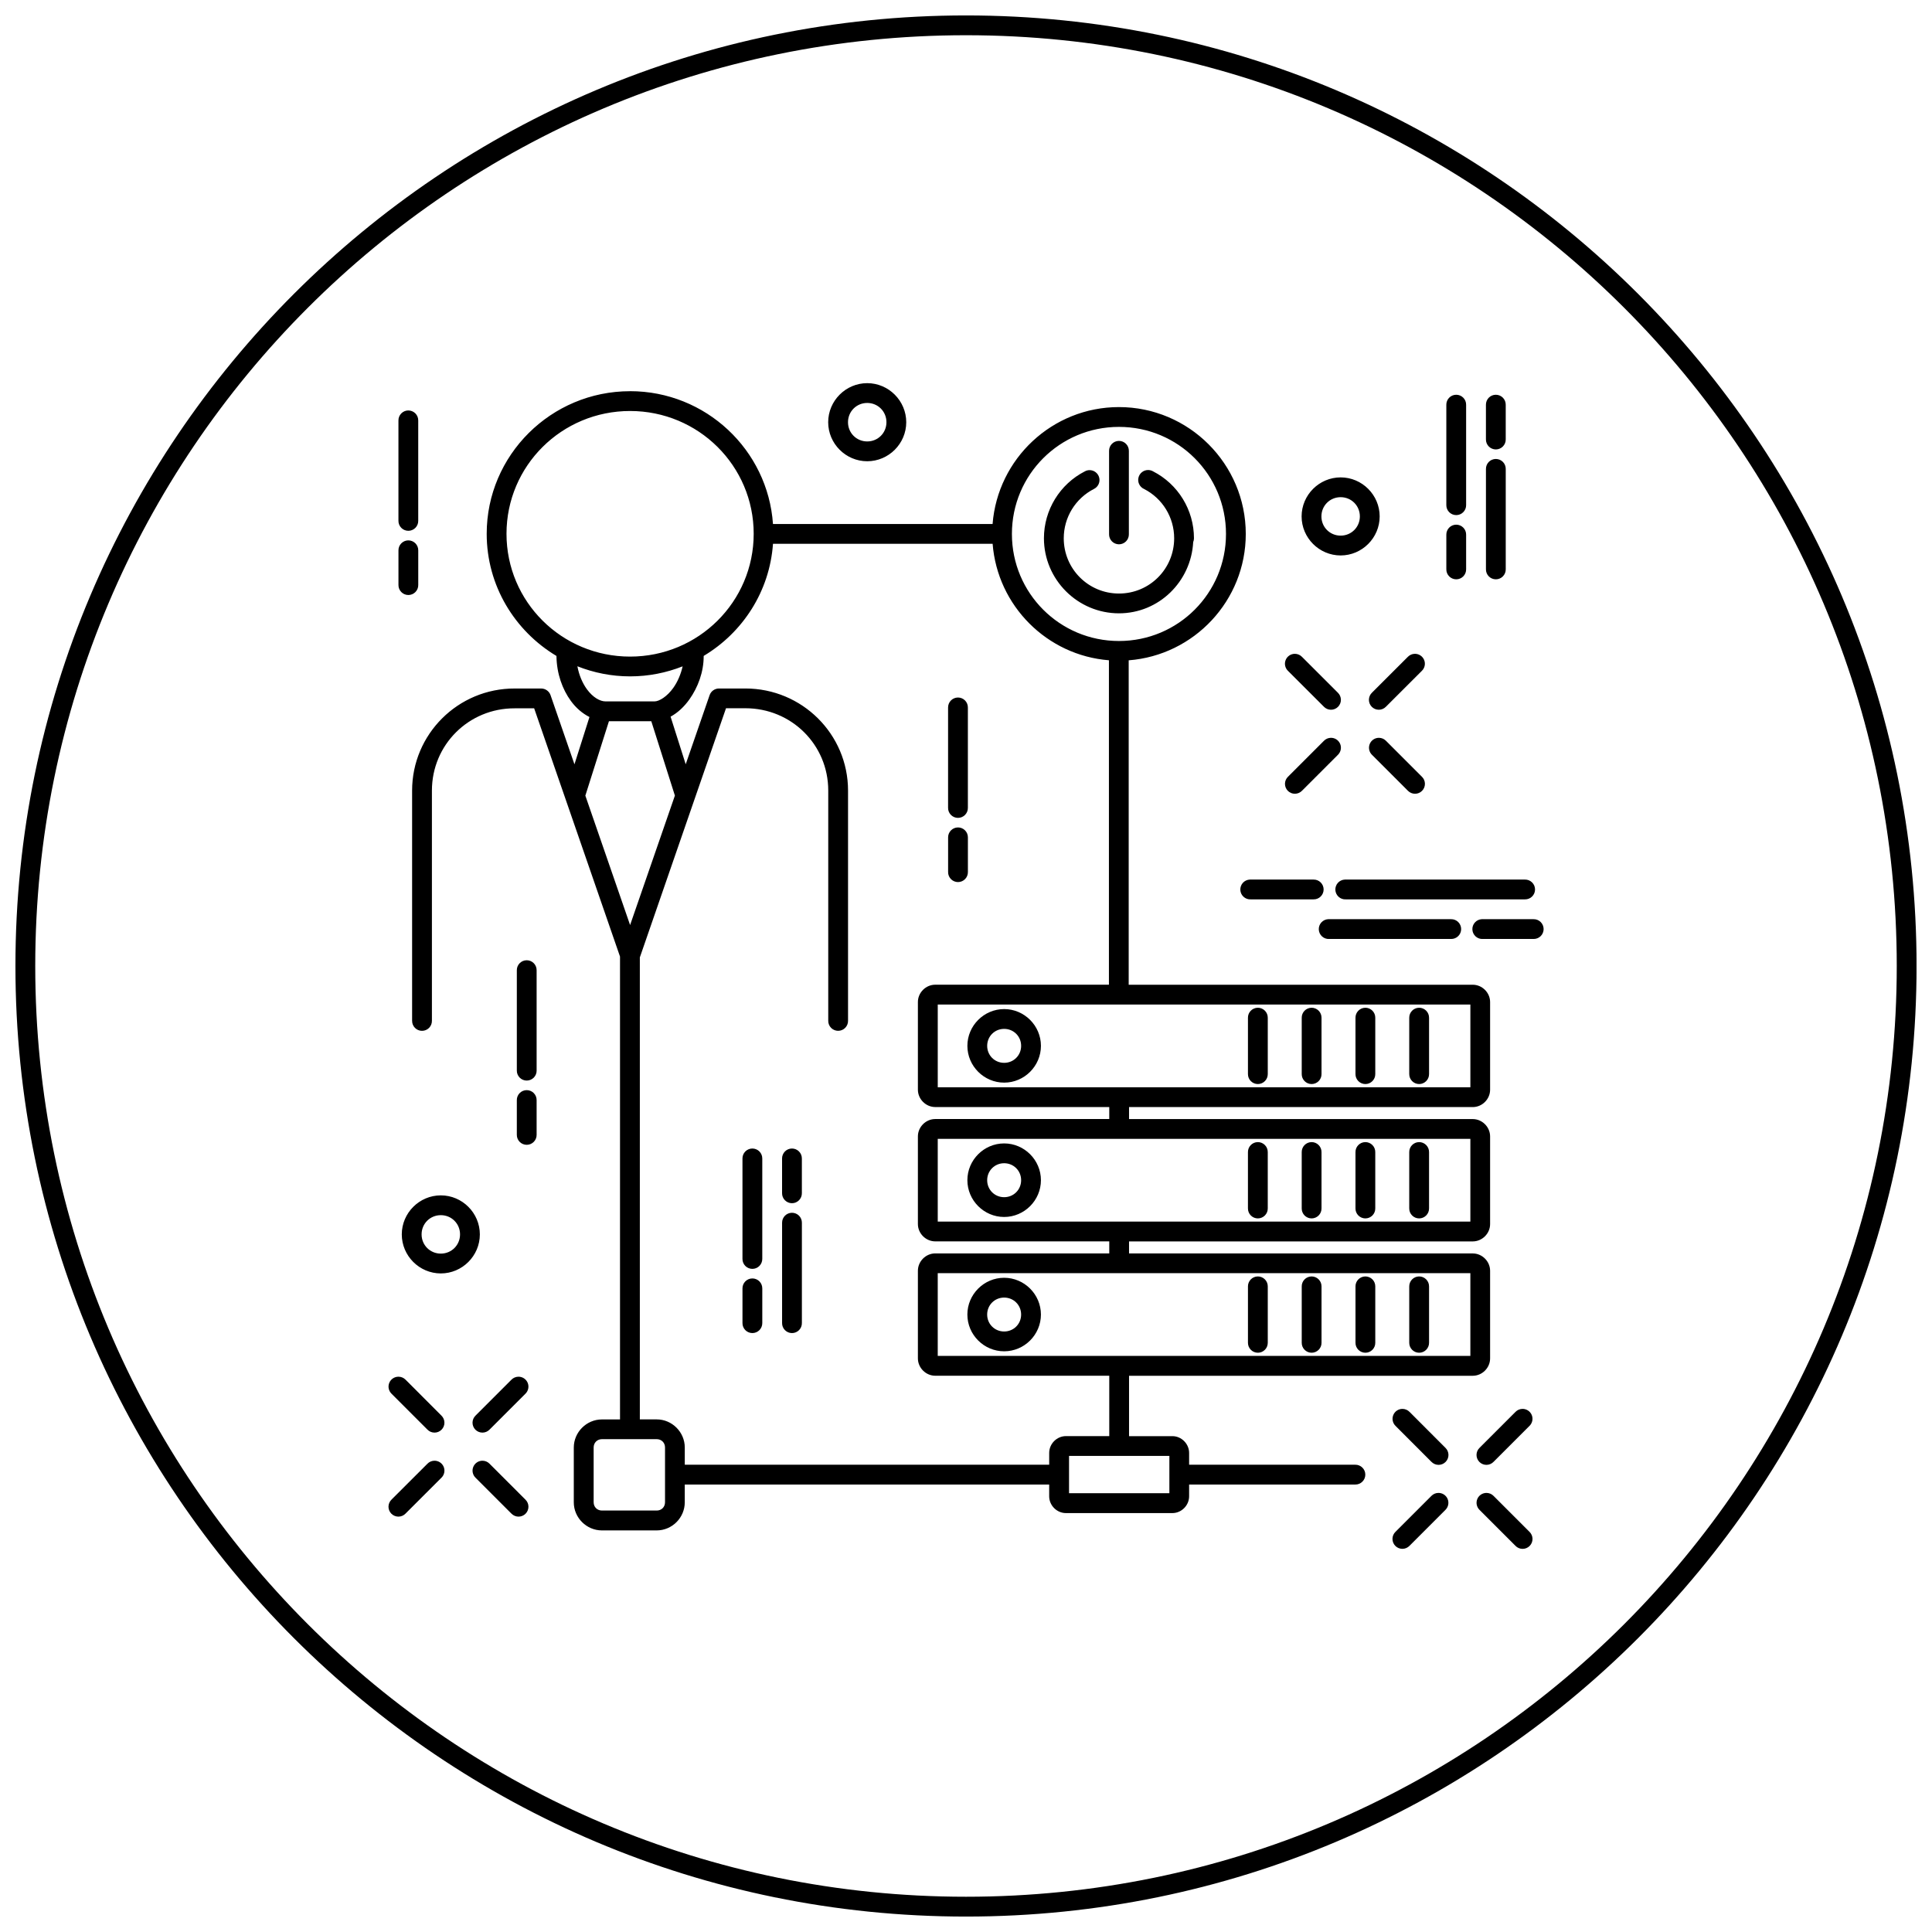
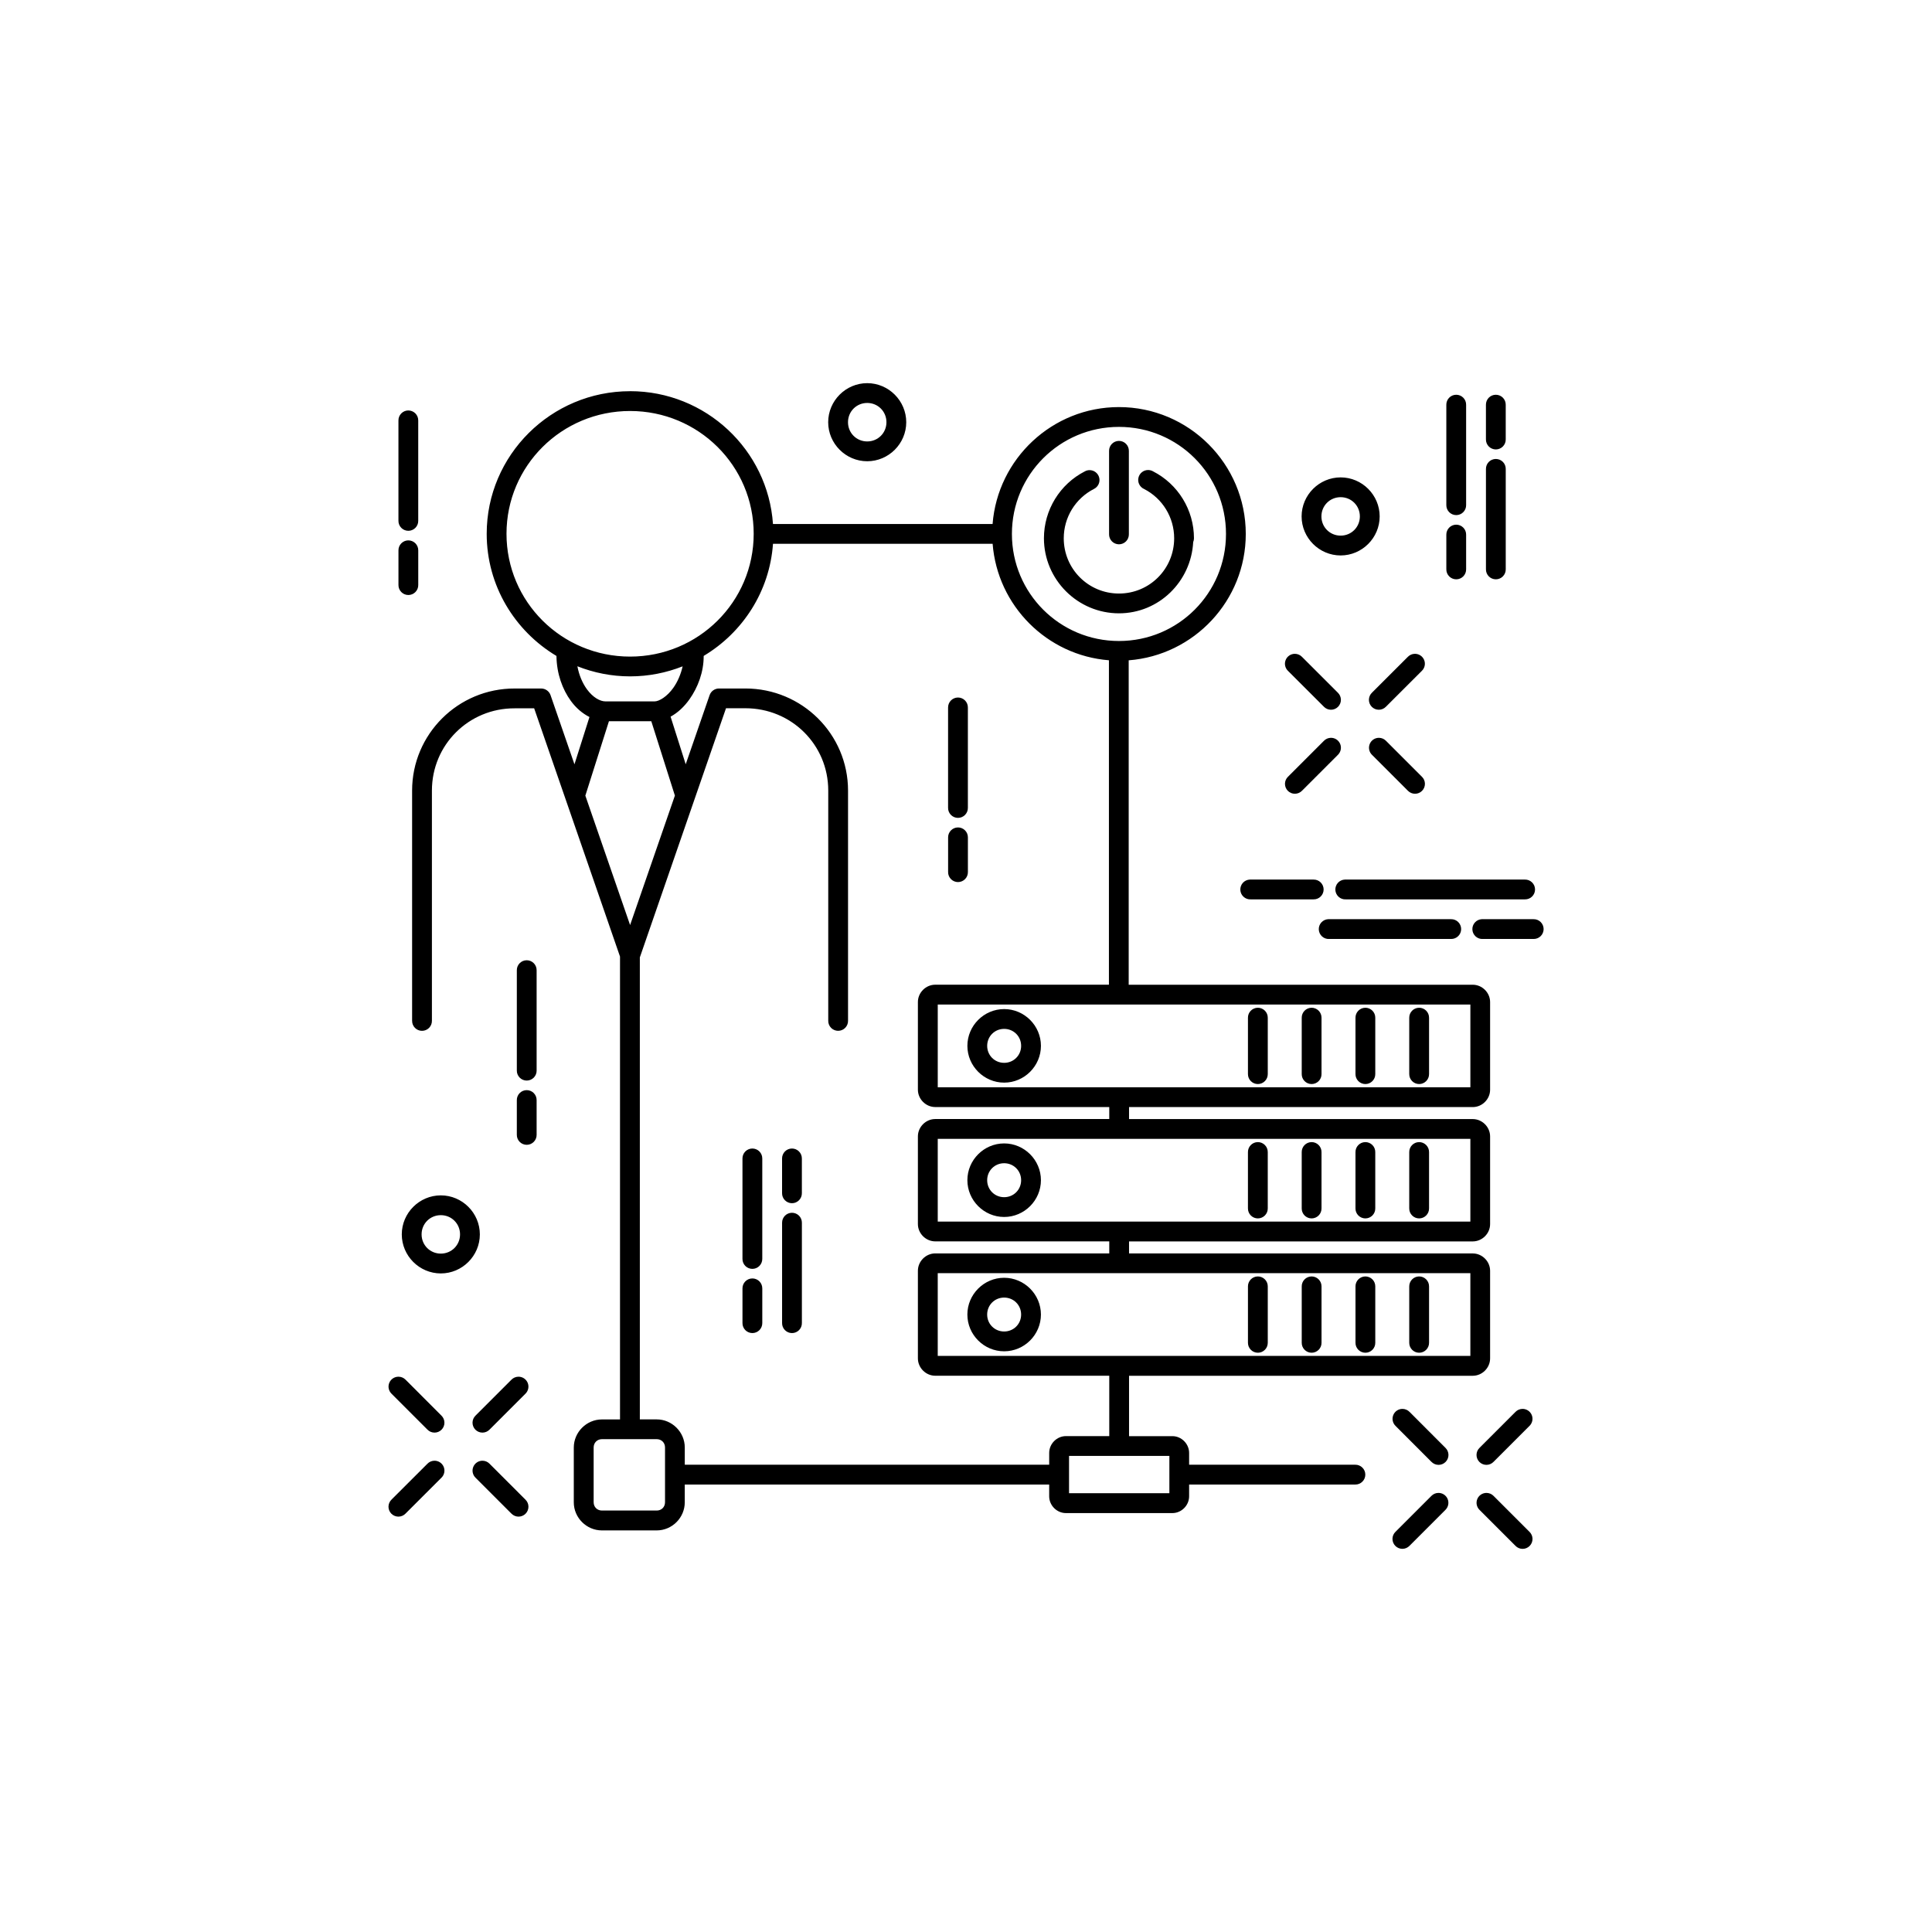
<svg xmlns="http://www.w3.org/2000/svg" width="800px" height="800px" version="1.1" viewBox="144 144 512 512">
  <defs>
    <clipPath id="a">
-       <path d="m148.09 148.09h503.81v503.81h-503.81z" />
+       <path d="m148.09 148.09v503.81h-503.81z" />
    </clipPath>
  </defs>
  <path d="m373.82 245.54c-5.68 0-10.344 4.672-10.344 10.352 0 5.68 4.66 10.344 10.344 10.344 5.68 0 10.344-4.66 10.344-10.344 0-5.68-4.66-10.352-10.344-10.352zm-62.844 2.133c-20.949 0-37.996 16.945-37.996 37.793 0 13.746 7.438 25.758 18.492 32.371l-0.004-0.004v0.133c0.082 4.551 1.551 8.68 3.824 11.797 1.344 1.84 3.031 3.301 4.922 4.254l-3.977 12.535-6.336-18.328c-0.367-1.055-1.363-1.762-2.481-1.762h-7.004c-15.023-0.051-27.203 12.102-27.203 27.051v61.008h0.004c-0.012 0.703 0.262 1.379 0.754 1.879 0.492 0.5 1.164 0.781 1.867 0.781s1.375-0.281 1.871-0.781c0.492-0.5 0.766-1.176 0.754-1.879v-61.008c0-12.121 9.738-21.844 21.945-21.801v-0.004h0.012 5.137l22.754 65.797v122.66h-4.797c-4.078 0-7.453 3.371-7.453 7.453v14.516c0 4.078 3.371 7.441 7.453 7.441h14.516c4.078 0 7.441-3.363 7.441-7.441v-4.715h96.574v3.117c0 2.414 2.023 4.449 4.438 4.449h28.207c2.414 0 4.438-2.031 4.438-4.449v-3.117h44.035c0.703 0.008 1.379-0.262 1.879-0.758 0.5-0.492 0.781-1.164 0.781-1.867 0-0.703-0.281-1.375-0.781-1.867-0.5-0.496-1.176-0.766-1.879-0.758h-44.035v-3.125c0-2.414-2.023-4.449-4.438-4.449h-11.48v-16h91.082c2.504 0 4.602-2.098 4.602-4.602v-23.215c0-2.504-2.102-4.602-4.602-4.602h-91.082v-3.188h91.082c2.504 0 4.602-2.09 4.602-4.594v-23.227c0-2.504-2.102-4.602-4.602-4.602h-91.082v-3.176h91.082c2.504 0 4.602-2.102 4.602-4.602v-23.227c0-2.504-2.102-4.594-4.602-4.594h-91.176v-85.977c17.328-1.328 31.027-15.824 31.027-33.488 0-18.535-15.074-33.621-33.609-33.621-17.648 0-32.137 13.68-33.488 30.984h-58.199c-1.348-19.637-17.805-35.199-37.875-35.199zm218.91 0.941c-0.699 0.008-1.363 0.293-1.852 0.793-0.484 0.5-0.754 1.176-0.742 1.871v26.57c-0.012 0.703 0.262 1.379 0.754 1.879 0.496 0.5 1.168 0.781 1.871 0.781s1.375-0.281 1.867-0.781c0.492-0.5 0.766-1.176 0.754-1.879v-26.57c0.012-0.707-0.262-1.391-0.762-1.891-0.5-0.504-1.184-0.781-1.891-0.773zm10.496 0c-0.699 0.008-1.363 0.293-1.852 0.793-0.484 0.5-0.754 1.176-0.742 1.871v9.164c-0.012 0.703 0.262 1.379 0.754 1.879 0.496 0.5 1.168 0.785 1.871 0.785 0.699 0 1.375-0.285 1.867-0.785 0.492-0.5 0.766-1.176 0.754-1.879v-9.164c0.012-0.707-0.262-1.391-0.762-1.891-0.5-0.504-1.184-0.781-1.891-0.773zm-166.56 2.172c2.844 0 5.094 2.258 5.094 5.106 0 2.844-2.25 5.094-5.094 5.094s-5.094-2.25-5.094-5.094 2.25-5.106 5.094-5.106zm-121.65 1.988c-0.695 0.012-1.359 0.301-1.844 0.801s-0.75 1.172-0.738 1.867v26.566c-0.012 0.703 0.262 1.379 0.754 1.879 0.492 0.5 1.168 0.781 1.867 0.781 0.703 0 1.379-0.281 1.871-0.781 0.492-0.5 0.766-1.176 0.754-1.879v-26.566c0.012-0.711-0.266-1.395-0.766-1.898-0.504-0.5-1.188-0.777-1.898-0.77zm58.805 0.145c18.129 0 32.758 14.547 32.758 32.543 0 17.996-14.629 32.543-32.758 32.543-18.129 0-32.75-14.547-32.75-32.543 0-17.996 14.621-32.543 32.75-32.543zm129.56 4.211c15.699 0 28.363 12.672 28.363 28.371 0 15.699-12.664 28.371-28.363 28.371-15.699 0-28.371-12.672-28.371-28.371 0-15.699 12.672-28.371 28.371-28.371zm-0.039 3.711v0.004c-1.445 0.02-2.602 1.207-2.582 2.652v22.09c-0.012 0.703 0.262 1.379 0.754 1.879s1.168 0.781 1.867 0.781c0.703 0 1.375-0.281 1.871-0.781 0.492-0.5 0.766-1.176 0.754-1.879v-22.09c0.008-0.707-0.27-1.391-0.773-1.891-0.5-0.5-1.184-0.773-1.891-0.762zm99.887 4.785v0.004c-0.699 0.008-1.363 0.293-1.852 0.793-0.484 0.5-0.754 1.176-0.742 1.871v26.57c-0.012 0.699 0.262 1.379 0.754 1.879 0.496 0.5 1.168 0.781 1.871 0.781s1.375-0.281 1.867-0.781c0.492-0.5 0.766-1.18 0.754-1.879v-26.57c0.012-0.707-0.262-1.391-0.762-1.891-0.5-0.504-1.184-0.781-1.891-0.773zm-92.086 2.93v0.004c-1.242-0.016-2.328 0.836-2.602 2.051-0.273 1.211 0.344 2.449 1.473 2.965 4.914 2.5 7.996 7.547 7.996 13.07 0 8.125-6.516 14.648-14.625 14.648s-14.637-6.519-14.637-14.648c0-5.523 3.094-10.566 8.004-13.07 1.105-0.543 1.684-1.777 1.398-2.973-0.289-1.195-1.367-2.031-2.598-2.012-0.414 0.008-0.816 0.113-1.18 0.309-6.664 3.394-10.875 10.258-10.875 17.742 0 10.961 8.934 19.895 19.887 19.895 10.59 0 19.109-8.418 19.668-18.879 0.133-0.32 0.203-0.668 0.203-1.016 0-7.484-4.203-14.348-10.863-17.742-0.383-0.215-0.812-0.332-1.25-0.34zm50.984 1.957c-5.68 0-10.344 4.66-10.344 10.344 0 5.68 4.66 10.344 10.344 10.344 5.68 0 10.344-4.66 10.344-10.344 0-5.68-4.66-10.344-10.344-10.344zm0 5.246c2.844 0 5.094 2.25 5.094 5.094s-2.25 5.094-5.094 5.094-5.094-2.25-5.094-5.094 2.25-5.094 5.094-5.094zm30.605 7.277v0.008c-0.699 0.008-1.363 0.293-1.852 0.793-0.484 0.5-0.754 1.176-0.742 1.871v9.156c-0.012 0.699 0.262 1.379 0.754 1.879 0.496 0.5 1.168 0.781 1.871 0.781s1.375-0.281 1.867-0.781c0.492-0.5 0.766-1.18 0.754-1.879v-9.156c0.012-0.707-0.262-1.391-0.762-1.891-0.5-0.504-1.184-0.781-1.891-0.773zm-277.71 4.16v0.008c-0.695 0.012-1.359 0.301-1.844 0.801s-0.75 1.172-0.738 1.867v9.152c-0.012 0.703 0.262 1.379 0.754 1.879 0.492 0.5 1.168 0.781 1.867 0.781 0.703 0 1.379-0.281 1.871-0.781 0.492-0.5 0.766-1.176 0.754-1.879v-9.152c0.012-0.711-0.266-1.395-0.766-1.898-0.504-0.5-1.188-0.777-1.898-0.77zm96.68 0.914h58.199c1.277 16.43 14.398 29.574 30.82 30.871v85.977h-46.023c-2.504 0-4.602 2.09-4.602 4.594v23.227c0 2.504 2.102 4.602 4.602 4.602h46.113v3.176h-46.113c-2.504 0-4.602 2.102-4.602 4.602v23.227c0 2.504 2.102 4.594 4.602 4.594h46.113v3.188h-46.113c-2.504 0-4.602 2.102-4.602 4.602v23.215c0 2.504 2.102 4.602 4.602 4.602h46.113v16h-11.48c-2.414 0-4.438 2.031-4.438 4.449v3.125h-96.574v-4.551c0-4.078-3.363-7.453-7.441-7.453h-4.469v-122.43l22.836-66.031h5.137c12.219 0 21.957 9.684 21.957 21.801v61.023c-0.012 0.703 0.262 1.379 0.754 1.879 0.492 0.5 1.168 0.781 1.867 0.781 0.703 0 1.379-0.281 1.871-0.781s0.766-1.176 0.754-1.879v-61.008c0-14.953-12.188-27.051-27.203-27.051h-7c-1.117 0-2.113 0.707-2.481 1.766l-6.336 18.316-4.008-12.617c1.934-1.051 3.629-2.66 4.992-4.582 2.266-3.188 3.781-7.254 3.781-11.43v-0.086c10.336-6.18 17.477-17.086 18.367-29.715zm138.29 29.152v0.008c-1.07 0-2.031 0.648-2.434 1.641-0.402 0.988-0.16 2.125 0.609 2.867l9.512 9.5v0.004c0.488 0.508 1.16 0.801 1.867 0.809 0.703 0.008 1.383-0.27 1.883-0.77s0.777-1.18 0.77-1.883c-0.008-0.707-0.301-1.379-0.809-1.867l-9.512-9.504c-0.496-0.512-1.176-0.797-1.887-0.797zm31.754 0v0.008c-0.684 0.02-1.328 0.309-1.805 0.797l-9.512 9.504c-0.508 0.488-0.801 1.16-0.809 1.867-0.008 0.703 0.27 1.383 0.77 1.883 0.496 0.5 1.176 0.777 1.883 0.77 0.707-0.008 1.379-0.301 1.867-0.809l9.512-9.5v-0.004c0.781-0.754 1.016-1.91 0.594-2.906-0.422-1-1.418-1.637-2.5-1.602zm-221.89 3.309c4.332 1.711 9.035 2.676 13.973 2.676 4.914 0 9.605-0.957 13.918-2.656-0.449 2.039-1.32 4.082-2.469 5.699-1.66 2.336-3.75 3.57-4.93 3.586h-13.07c-1.402 0-3.309-1.039-4.898-3.219-1.16-1.59-2.082-3.715-2.523-6.09zm100.83 8.273 0.004 0.008c-0.699 0.008-1.363 0.293-1.852 0.793-0.484 0.5-0.754 1.172-0.742 1.871v26.566c-0.012 0.703 0.262 1.383 0.754 1.883s1.168 0.781 1.871 0.781c0.699 0 1.375-0.281 1.867-0.781 0.492-0.5 0.766-1.18 0.754-1.883v-26.566c0.012-0.707-0.262-1.391-0.762-1.895-0.5-0.5-1.184-0.777-1.891-0.77zm-92.465 6.285h11.223l6.254 19.711-11.871 34.309-11.859-34.297zm191.27 4.398 0.004 0.004c-0.684 0.023-1.332 0.309-1.805 0.801l-9.512 9.512c-0.508 0.488-0.797 1.16-0.805 1.863-0.004 0.703 0.273 1.383 0.77 1.879 0.5 0.5 1.176 0.777 1.879 0.77 0.703-0.008 1.375-0.297 1.867-0.801l9.512-9.512c0.777-0.754 1.016-1.91 0.594-2.91-0.426-1-1.418-1.637-2.5-1.602zm12.781 0 0.004 0.004c-1.074-0.004-2.039 0.645-2.441 1.637-0.402 0.992-0.164 2.129 0.605 2.875l9.512 9.512c0.488 0.504 1.16 0.793 1.867 0.801 0.703 0.008 1.379-0.27 1.879-0.77 0.496-0.496 0.773-1.176 0.766-1.879-0.004-0.703-0.293-1.375-0.801-1.863l-9.512-9.512c-0.492-0.512-1.168-0.797-1.875-0.801zm-111.58 23.75 0.004 0.004c-1.449 0.016-2.609 1.203-2.594 2.652v9.164c-0.012 0.703 0.262 1.379 0.754 1.879s1.168 0.785 1.871 0.785c0.699 0 1.375-0.285 1.867-0.785 0.492-0.5 0.766-1.176 0.754-1.879v-9.164c0.008-0.703-0.266-1.387-0.766-1.883-0.5-0.5-1.18-0.777-1.887-0.77zm77.355 13.816 0.004 0.004c-0.699 0.031-1.355 0.34-1.828 0.855-0.469 0.52-0.715 1.203-0.68 1.902 0.035 0.699 0.348 1.355 0.871 1.82 0.52 0.469 1.207 0.711 1.902 0.668h16.637c0.703 0.012 1.383-0.258 1.883-0.754 0.5-0.492 0.781-1.164 0.781-1.867s-0.281-1.379-0.781-1.871c-0.5-0.492-1.18-0.766-1.883-0.754h-16.637c-0.086-0.004-0.176-0.004-0.266 0zm25.184 0 0.004 0.004c-0.699 0.031-1.355 0.34-1.828 0.855-0.469 0.52-0.715 1.203-0.68 1.902 0.039 0.699 0.352 1.355 0.871 1.82 0.52 0.469 1.207 0.711 1.906 0.668h47.477c0.703 0.012 1.379-0.258 1.883-0.754 0.5-0.492 0.781-1.164 0.781-1.867s-0.281-1.379-0.781-1.871c-0.504-0.492-1.18-0.766-1.883-0.754h-47.477c-0.09-0.004-0.18-0.004-0.27 0zm-4.406 10.496 0.004 0.004c-0.695 0.035-1.352 0.344-1.816 0.863-0.469 0.516-0.711 1.199-0.676 1.895 0.035 0.695 0.348 1.348 0.863 1.816s1.199 0.711 1.895 0.672h32.309c0.703 0.012 1.379-0.262 1.879-0.754 0.5-0.492 0.781-1.164 0.781-1.867s-0.281-1.375-0.781-1.871c-0.5-0.492-1.176-0.766-1.879-0.754h-32.309c-0.09-0.004-0.176-0.004-0.266 0zm40.703 0 0.004 0.004c-0.695 0.035-1.352 0.344-1.816 0.863-0.469 0.516-0.711 1.199-0.676 1.895 0.035 0.695 0.348 1.348 0.863 1.816 0.516 0.465 1.199 0.711 1.895 0.672h13.457c0.703 0.012 1.383-0.262 1.883-0.754 0.5-0.492 0.781-1.164 0.781-1.867s-0.281-1.375-0.781-1.871c-0.5-0.492-1.18-0.766-1.883-0.754h-13.457c-0.09-0.004-0.176-0.004-0.266 0zm-253.14 10.887 0.004 0.004c-1.445 0.02-2.602 1.207-2.582 2.652v26.57c-0.012 0.703 0.262 1.379 0.754 1.879s1.164 0.781 1.867 0.781c0.703 0 1.375-0.281 1.871-0.781 0.492-0.5 0.766-1.176 0.754-1.879v-26.57c0.008-0.707-0.27-1.391-0.773-1.891-0.5-0.5-1.184-0.773-1.891-0.762zm108.97 11.734h141.15v21.926h-141.15zm84.789 0.852v0.004c-1.445 0.023-2.598 1.211-2.582 2.656v14.902c-0.008 0.703 0.262 1.379 0.758 1.879 0.492 0.5 1.164 0.781 1.867 0.781s1.375-0.281 1.867-0.781c0.496-0.5 0.766-1.176 0.758-1.879v-14.902c0.008-0.711-0.27-1.391-0.773-1.891-0.5-0.5-1.184-0.777-1.895-0.766zm14.246 0 0.004 0.004c-1.445 0.023-2.602 1.211-2.582 2.656v14.902c-0.012 0.703 0.262 1.379 0.754 1.879 0.492 0.5 1.164 0.781 1.867 0.781s1.375-0.281 1.871-0.781c0.492-0.5 0.766-1.176 0.754-1.879v-14.902c0.008-0.711-0.27-1.391-0.773-1.891-0.5-0.5-1.184-0.777-1.891-0.766zm14.246 0 0.004 0.004c-1.445 0.023-2.598 1.211-2.582 2.656v14.902c-0.012 0.703 0.262 1.379 0.754 1.879 0.496 0.5 1.168 0.781 1.871 0.781 0.699 0 1.375-0.281 1.867-0.781 0.492-0.5 0.766-1.176 0.754-1.879v-14.902c0.012-0.711-0.27-1.391-0.77-1.891-0.504-0.5-1.184-0.777-1.895-0.766zm14.246 0 0.008 0.004c-1.445 0.023-2.602 1.211-2.586 2.656v14.902c-0.008 0.703 0.262 1.379 0.758 1.879 0.492 0.5 1.164 0.781 1.867 0.781 0.703 0 1.375-0.281 1.867-0.781 0.496-0.5 0.766-1.176 0.758-1.879v-14.902c0.008-0.711-0.27-1.391-0.773-1.891-0.5-0.5-1.184-0.777-1.891-0.766zm-109.93 0.355c-5.352 0-9.746 4.394-9.746 9.746 0 5.352 4.394 9.746 9.746 9.746s9.746-4.394 9.746-9.746c0-5.352-4.394-9.746-9.746-9.746zm0 5.246c2.516 0 4.5 1.984 4.5 4.5s-1.984 4.5-4.5 4.5-4.5-1.984-4.5-4.5 1.984-4.5 4.5-4.5zm-126.57 16.227 0.004 0.008c-0.695 0.008-1.359 0.297-1.844 0.797s-0.75 1.172-0.738 1.867v9.164c-0.012 0.699 0.262 1.379 0.754 1.879s1.164 0.781 1.867 0.781c0.703 0 1.375-0.281 1.871-0.781 0.492-0.5 0.766-1.18 0.754-1.879v-9.164c0.012-0.711-0.266-1.395-0.77-1.898-0.5-0.5-1.184-0.777-1.895-0.766zm108.97 12.914h141.15v21.926h-141.15zm84.789 0.859v0.008c-1.445 0.023-2.598 1.211-2.582 2.656v14.902c-0.008 0.703 0.262 1.379 0.758 1.879 0.492 0.5 1.164 0.781 1.867 0.781s1.375-0.281 1.867-0.781c0.496-0.5 0.766-1.176 0.758-1.879v-14.902c0.008-0.707-0.27-1.391-0.773-1.891-0.5-0.5-1.184-0.777-1.895-0.766zm14.246 0 0.004 0.008c-1.445 0.023-2.602 1.211-2.582 2.656v14.902c-0.012 0.703 0.262 1.379 0.754 1.879 0.492 0.5 1.164 0.781 1.867 0.781s1.375-0.281 1.871-0.781c0.492-0.5 0.766-1.176 0.754-1.879v-14.902c0.008-0.707-0.27-1.391-0.773-1.891-0.5-0.5-1.184-0.777-1.891-0.766zm14.246 0 0.004 0.008c-1.445 0.023-2.598 1.211-2.582 2.656v14.902c-0.012 0.703 0.262 1.379 0.754 1.879 0.496 0.5 1.168 0.781 1.871 0.781 0.699 0 1.375-0.281 1.867-0.781 0.492-0.5 0.766-1.176 0.754-1.879v-14.902c0.012-0.707-0.27-1.391-0.77-1.891-0.504-0.5-1.184-0.777-1.895-0.766zm14.246 0 0.008 0.008c-1.445 0.023-2.602 1.211-2.586 2.656v14.902c-0.008 0.703 0.262 1.379 0.758 1.879 0.492 0.5 1.164 0.781 1.867 0.781 0.703 0 1.375-0.281 1.867-0.781 0.496-0.5 0.766-1.176 0.758-1.879v-14.902c0.008-0.707-0.27-1.391-0.773-1.891-0.5-0.5-1.184-0.777-1.891-0.766zm-109.93 0.355c-5.352 0-9.746 4.394-9.746 9.746 0 5.352 4.394 9.746 9.746 9.746s9.746-4.394 9.746-9.746c0-5.352-4.394-9.746-9.746-9.746zm-66.758 1.344 0.004 0.008c-0.699 0.008-1.363 0.293-1.852 0.793-0.484 0.5-0.754 1.176-0.742 1.871v26.57c-0.012 0.703 0.262 1.379 0.754 1.879 0.496 0.5 1.168 0.781 1.871 0.781s1.375-0.281 1.867-0.781c0.492-0.5 0.766-1.176 0.758-1.879v-26.57c0.008-0.707-0.266-1.391-0.766-1.891-0.5-0.504-1.184-0.781-1.891-0.773zm10.496 0 0.004 0.008c-0.699 0.008-1.363 0.293-1.852 0.793-0.484 0.5-0.754 1.176-0.742 1.871v9.164c-0.012 0.703 0.262 1.379 0.754 1.879 0.496 0.504 1.168 0.785 1.871 0.785 0.703 0 1.375-0.281 1.867-0.785 0.492-0.5 0.766-1.176 0.754-1.879v-9.164c0.012-0.707-0.262-1.391-0.762-1.891-0.5-0.504-1.184-0.781-1.891-0.773zm56.262 3.906c2.516 0 4.5 1.984 4.5 4.5s-1.984 4.5-4.5 4.5-4.5-1.984-4.5-4.5 1.984-4.5 4.5-4.5zm-149.29 8.516c-5.68 0-10.344 4.66-10.344 10.344 0 5.68 4.66 10.344 10.344 10.344 5.68 0 10.344-4.66 10.344-10.344 0-5.68-4.66-10.344-10.344-10.344zm93.027 4.602 0.008 0.012c-1.449 0.016-2.609 1.203-2.594 2.652v26.57c-0.012 0.703 0.262 1.379 0.754 1.879 0.496 0.5 1.168 0.781 1.871 0.781 0.703 0 1.375-0.281 1.867-0.781s0.766-1.176 0.754-1.879v-26.57c0.012-0.707-0.266-1.387-0.766-1.887-0.5-0.496-1.18-0.773-1.887-0.766zm-93.027 0.645c2.844 0 5.094 2.25 5.094 5.094s-2.25 5.094-5.094 5.094-5.094-2.25-5.094-5.094 2.25-5.094 5.094-5.094zm131.69 15.375h141.15v21.926h-141.15zm84.789 0.852 0.004 0.012c-0.695 0.012-1.355 0.297-1.84 0.797-0.488 0.5-0.754 1.172-0.742 1.867v14.895c-0.008 0.703 0.262 1.379 0.758 1.879 0.492 0.5 1.164 0.781 1.867 0.781s1.375-0.281 1.867-0.781c0.496-0.5 0.766-1.176 0.758-1.879v-14.895c0.012-0.711-0.266-1.395-0.77-1.895-0.504-0.504-1.188-0.781-1.898-0.77zm14.246 0 0.008 0.012c-0.695 0.012-1.359 0.297-1.844 0.797s-0.75 1.172-0.738 1.867v14.895c-0.012 0.703 0.262 1.379 0.754 1.879 0.492 0.5 1.164 0.781 1.867 0.781s1.375-0.281 1.871-0.781c0.492-0.5 0.766-1.176 0.754-1.879v-14.895c0.012-0.711-0.266-1.395-0.77-1.895-0.5-0.504-1.184-0.781-1.895-0.77zm14.246 0 0.008 0.012c-0.695 0.012-1.359 0.297-1.844 0.797s-0.75 1.172-0.738 1.867v14.895c-0.012 0.703 0.262 1.379 0.754 1.879 0.496 0.5 1.168 0.781 1.871 0.781 0.699 0 1.375-0.281 1.867-0.781 0.492-0.5 0.766-1.176 0.754-1.879v-14.895c0.012-0.711-0.266-1.395-0.766-1.895-0.504-0.504-1.188-0.781-1.898-0.77zm14.246 0 0.012 0.012c-0.699 0.012-1.359 0.297-1.844 0.797s-0.75 1.172-0.742 1.867v14.895c-0.008 0.703 0.262 1.379 0.758 1.879 0.492 0.5 1.164 0.781 1.867 0.781 0.703 0 1.375-0.281 1.867-0.781 0.496-0.5 0.766-1.176 0.758-1.879v-14.895c0.012-0.711-0.266-1.395-0.77-1.895-0.5-0.504-1.188-0.781-1.895-0.77zm-109.93 0.367c-5.352 0-9.746 4.394-9.746 9.746 0 5.352 4.394 9.738 9.746 9.738 5.352 0 9.746-4.387 9.746-9.738 0-5.352-4.394-9.746-9.746-9.746zm-66.758 0.164 0.008 0.012c-0.699 0.008-1.363 0.293-1.852 0.793-0.484 0.5-0.754 1.172-0.742 1.871v9.152c-0.012 0.703 0.262 1.379 0.754 1.879 0.496 0.5 1.168 0.781 1.871 0.781s1.375-0.281 1.867-0.781c0.492-0.5 0.766-1.176 0.758-1.879v-9.152c0.008-0.711-0.266-1.391-0.766-1.895-0.5-0.5-1.184-0.781-1.891-0.77zm66.758 5.082c2.516 0 4.5 1.984 4.5 4.5 0 2.516-1.984 4.488-4.5 4.488s-4.5-1.977-4.5-4.488c0-2.516 1.984-4.5 4.5-4.5zm-160.53 20.961 0.008 0.012c-1.066 0-2.023 0.645-2.43 1.633-0.402 0.988-0.164 2.121 0.598 2.867l9.512 9.512c0.488 0.508 1.16 0.797 1.863 0.801 0.707 0.008 1.383-0.27 1.879-0.766 0.5-0.5 0.777-1.176 0.77-1.879-0.008-0.707-0.297-1.379-0.801-1.867l-9.5-9.512h-0.004c-0.496-0.508-1.176-0.793-1.887-0.789zm31.754 0 0.012 0.012c-0.684 0.02-1.328 0.301-1.805 0.789l-9.512 9.512c-0.508 0.488-0.797 1.16-0.805 1.867-0.004 0.703 0.273 1.379 0.77 1.879 0.5 0.496 1.176 0.773 1.879 0.766 0.703-0.004 1.375-0.293 1.867-0.801l9.512-9.512c0.77-0.754 1.004-1.906 0.582-2.902-0.422-0.992-1.41-1.629-2.488-1.598zm234.32 8.527 0.008 0.012c-1.066 0-2.031 0.648-2.43 1.641-0.402 0.992-0.16 2.125 0.605 2.871l9.5 9.512h0.004c0.488 0.508 1.16 0.801 1.867 0.809 0.703 0.008 1.383-0.27 1.883-0.77s0.777-1.176 0.77-1.883c-0.008-0.707-0.301-1.379-0.809-1.867l-9.5-9.512h-0.004c-0.492-0.512-1.176-0.801-1.887-0.801zm31.754 0 0.012 0.012c-0.684 0.023-1.332 0.309-1.805 0.801l-9.512 9.512c-0.512 0.488-0.801 1.16-0.809 1.867-0.008 0.707 0.27 1.383 0.766 1.883 0.5 0.5 1.18 0.777 1.887 0.77 0.703-0.008 1.379-0.301 1.867-0.809l9.512-9.512c0.777-0.754 1.016-1.91 0.594-2.91-0.422-1-1.418-1.637-2.5-1.602zm-243.88 8.035h14.516c1.262 0 2.195 0.941 2.195 2.203v14.516c0 1.262-0.93 2.195-2.195 2.195h-14.516c-1.262 0-2.203-0.93-2.203-2.195v-14.516c0-1.262 0.941-2.203 2.203-2.203zm123.78 4.43h26.59v9.891h-26.59zm-168.24 1.27 0.008 0.012c-0.684 0.023-1.332 0.309-1.805 0.801l-9.512 9.5v0.004c-0.508 0.488-0.797 1.16-0.805 1.863-0.004 0.703 0.273 1.379 0.77 1.879 0.5 0.496 1.176 0.773 1.879 0.77 0.703-0.008 1.375-0.297 1.867-0.805l9.512-9.504v0.004c0.777-0.754 1.016-1.91 0.594-2.91-0.422-1-1.418-1.633-2.5-1.602zm12.781 0 0.008 0.012c-1.07 0-2.031 0.648-2.434 1.641-0.402 0.992-0.16 2.129 0.609 2.871l9.5 9.504v-0.004c0.488 0.508 1.16 0.797 1.867 0.805 0.703 0.004 1.379-0.273 1.879-0.77 0.496-0.496 0.773-1.176 0.766-1.879-0.004-0.703-0.293-1.375-0.801-1.863l-9.5-9.5v-0.004c-0.496-0.512-1.176-0.801-1.887-0.801zm266.07 8.527 0.008 0.016c-1.07 0-2.031 0.648-2.434 1.637-0.402 0.992-0.16 2.129 0.609 2.871l9.512 9.512c0.488 0.512 1.16 0.801 1.867 0.809 0.703 0.008 1.383-0.27 1.883-0.766 0.5-0.5 0.777-1.18 0.77-1.887-0.008-0.703-0.301-1.379-0.809-1.867l-9.512-9.512c-0.496-0.512-1.176-0.797-1.887-0.797zm-12.781 0 0.008 0.016c-0.684 0.016-1.328 0.301-1.805 0.789l-9.512 9.512c-0.512 0.488-0.801 1.16-0.809 1.867-0.008 0.703 0.27 1.383 0.77 1.883 0.496 0.5 1.176 0.773 1.883 0.77 0.703-0.008 1.379-0.301 1.867-0.809l9.512-9.512v-0.004c0.77-0.754 1-1.902 0.582-2.898-0.422-0.996-1.41-1.629-2.488-1.598z" fill-rule="evenodd" />
  <g clip-path="url(#a)">
-     <path d="m400 148.09c-139.09 0-251.91 112.81-251.91 251.91s112.81 251.91 251.91 251.91 251.91-112.81 251.91-251.91-112.81-251.91-251.91-251.91zm0 5.246c136.25 0 246.66 110.4 246.66 246.66s-110.4 246.66-246.66 246.66-246.66-110.4-246.66-246.66c0-136.26 110.4-246.66 246.66-246.66z" />
-   </g>
+     </g>
</svg>